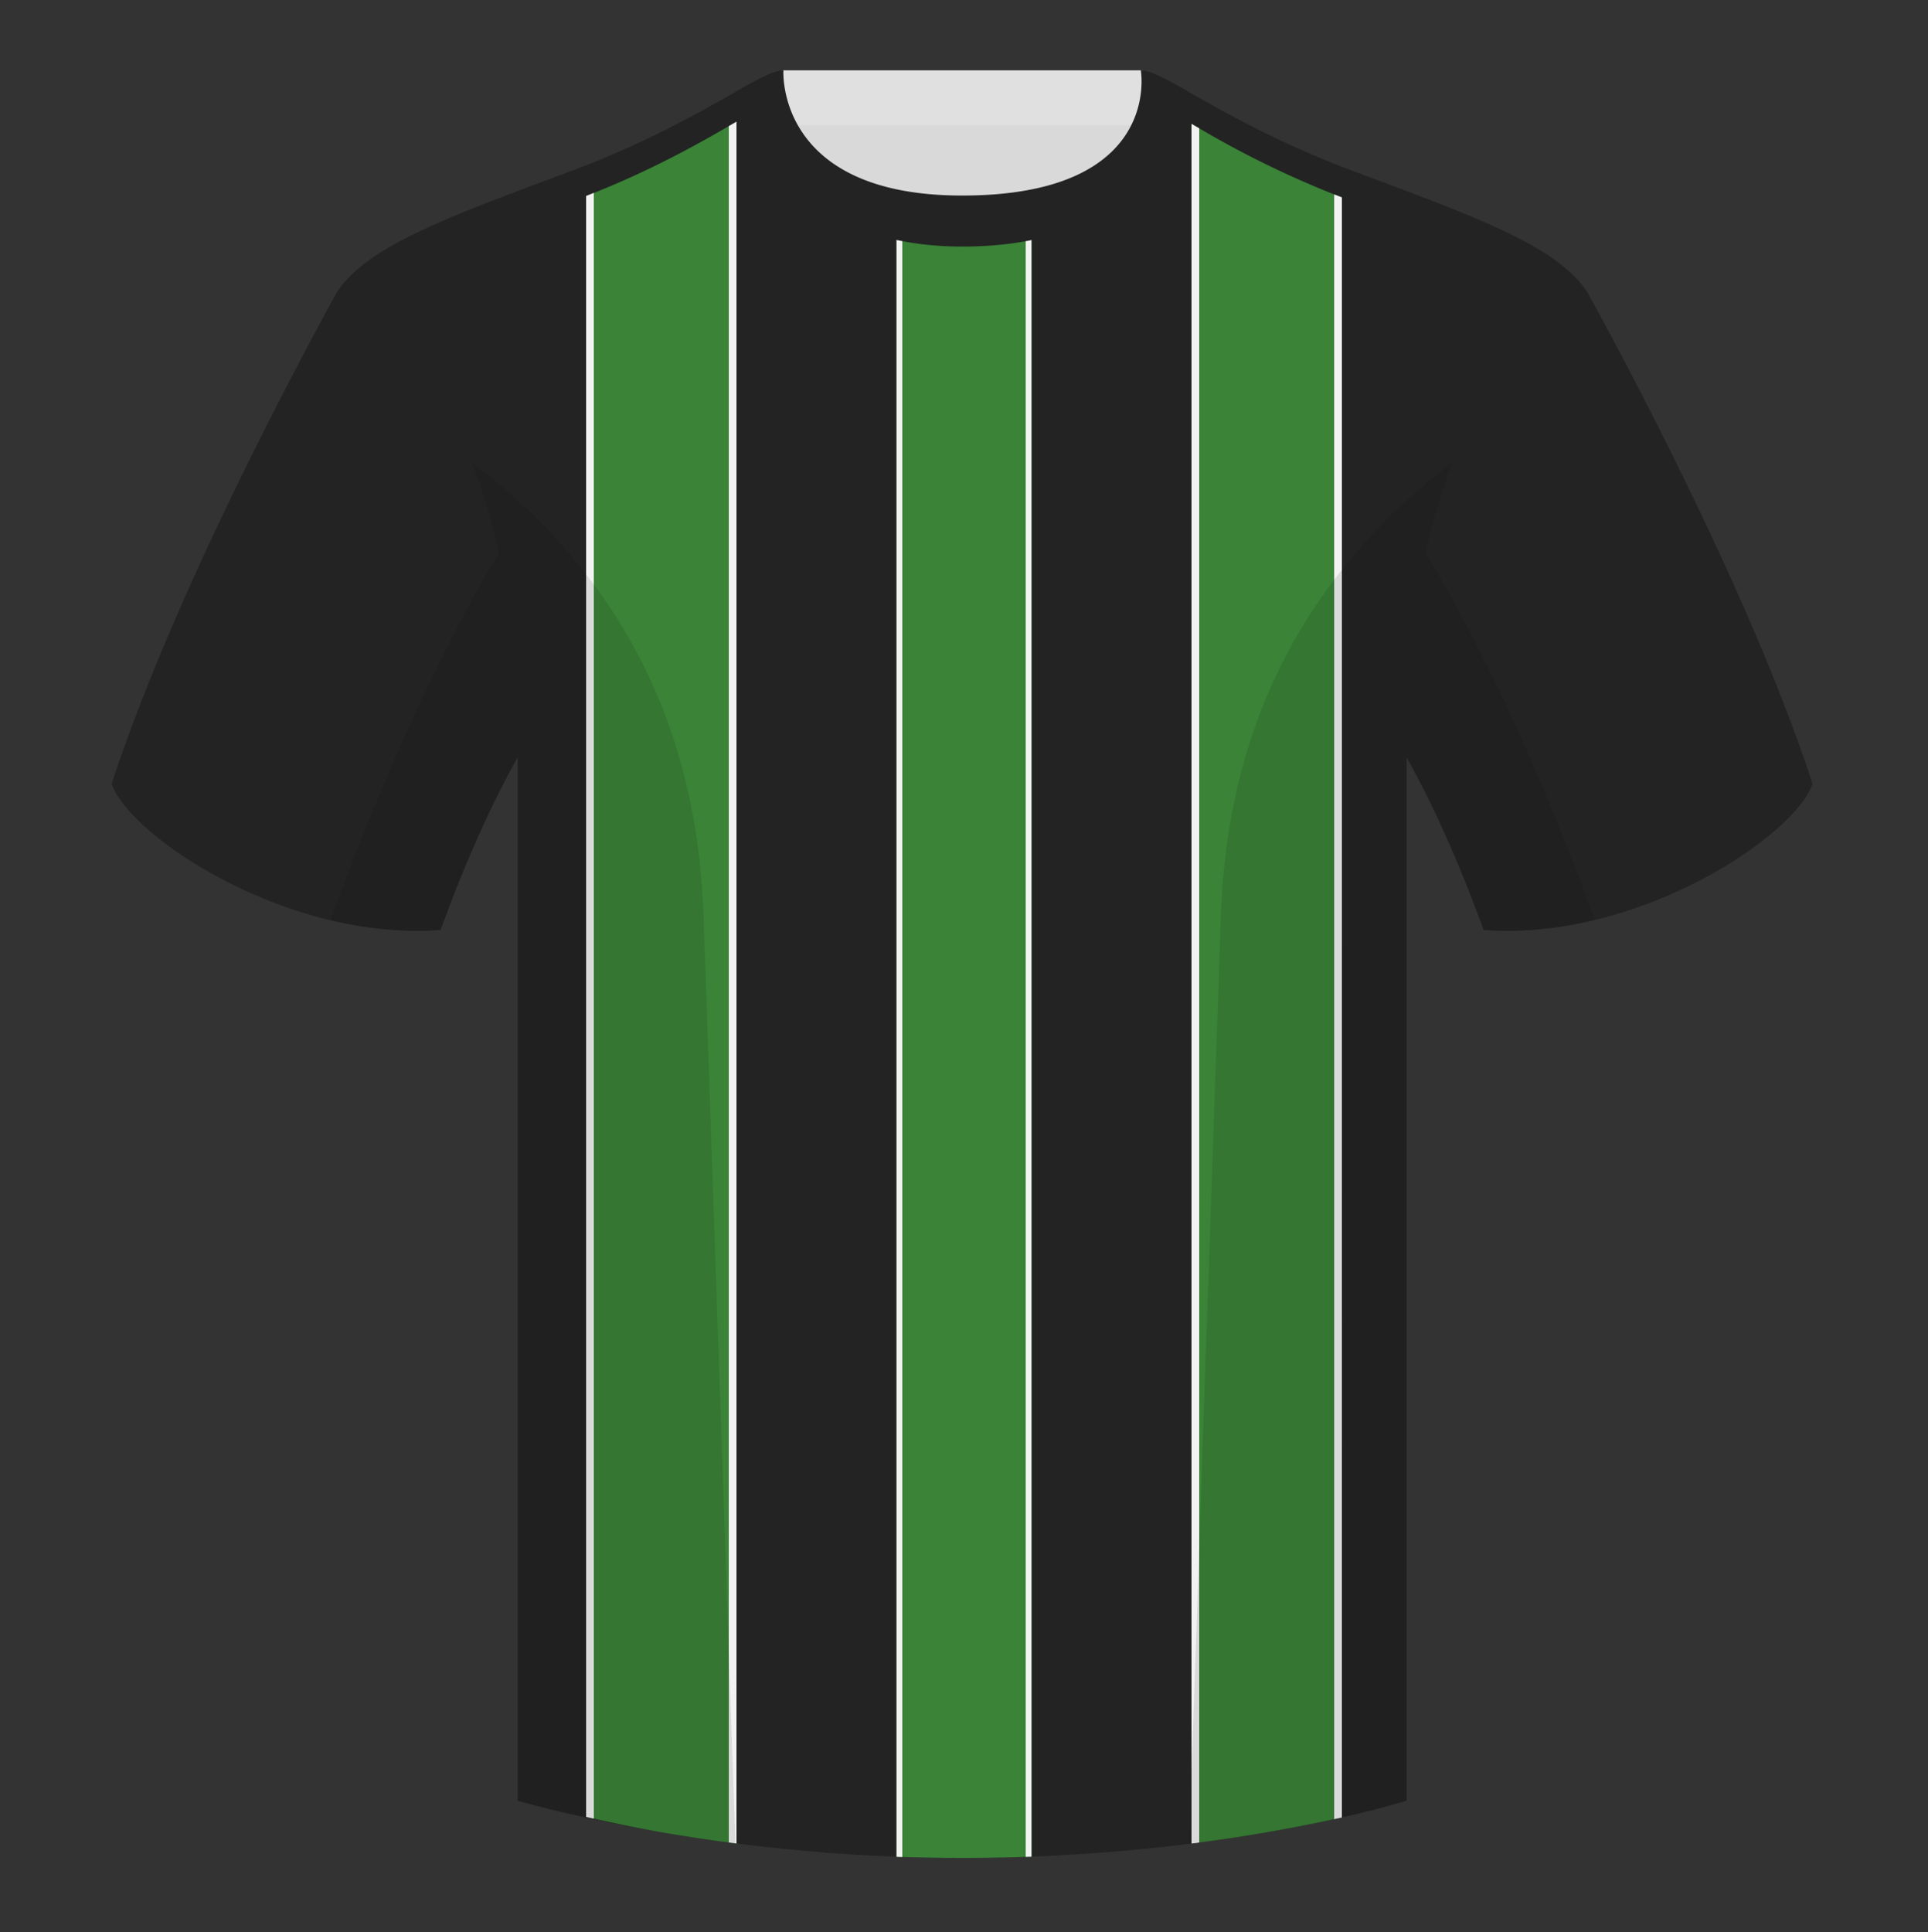
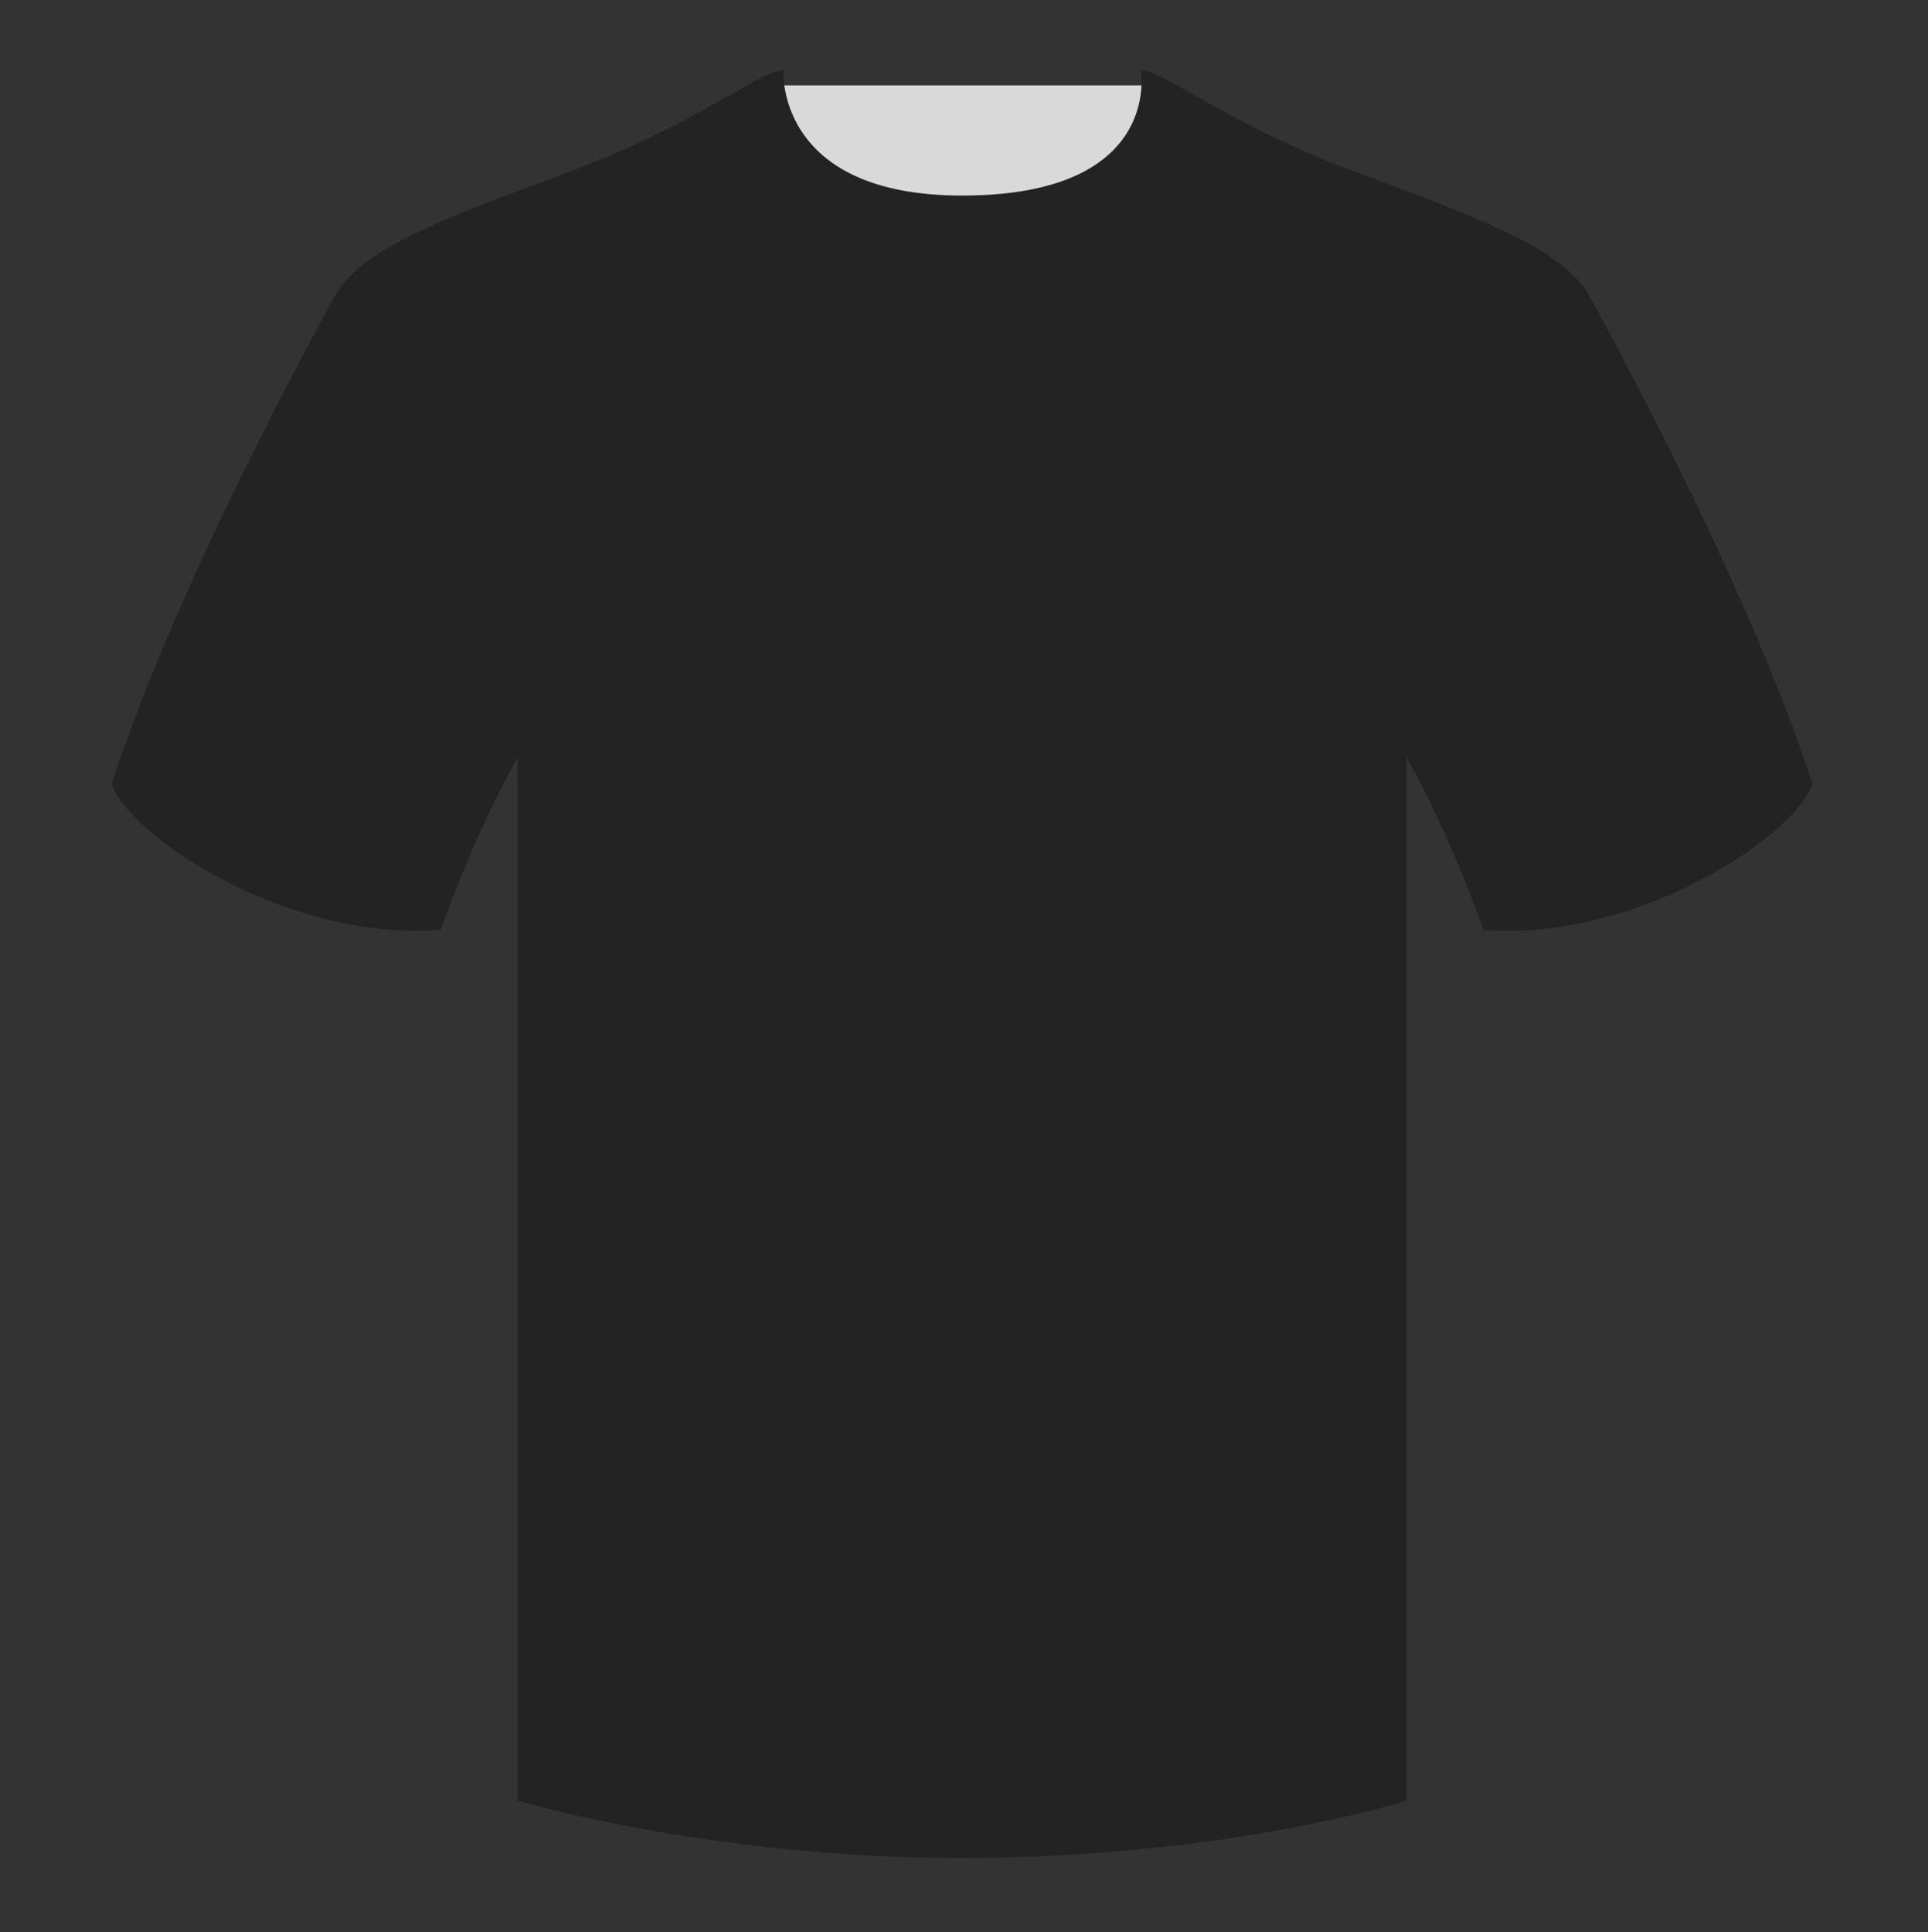
<svg xmlns="http://www.w3.org/2000/svg" width="500" height="501" fill="none">
  <rect width="100%" height="100%" fill="#333333" stroke="none" />
  <path fill="#D9D9D9" fill-rule="evenodd" d="M203 109.44h93.65v-87.3H203v87.3Z" clip-rule="evenodd" />
-   <path fill="#E0E0E0" fill-rule="evenodd" d="M202.86 32.44h93.46v-14.2h-93.46v14.2Z" clip-rule="evenodd" />
  <path fill="#232323" fill-rule="evenodd" d="M87.55 75.47S46.78 148.27 29 203.24c4.44 13.38 45.2 40.86 85.23 37.89 13.34-36.4 24.46-52 24.46-52s2.97-95.09-51.14-113.66m323.92 0s40.77 72.8 58.55 127.77c-4.44 13.38-45.2 40.86-85.23 37.89-13.34-36.4-24.46-52-24.46-52s-2.96-95.09 51.14-113.66" clip-rule="evenodd" />
  <path fill="#232323" fill-rule="evenodd" d="M249.51 57.92c-50.08 0-47.8-39.47-48.74-39.14-7.52 2.61-24.13 14.93-52.44 25.49-31.87 11.89-52.63 19.32-60.78 31.2 11.11 8.92 46.7 28.97 46.7 120.34v271.14s49.65 14.86 114.88 14.86c68.93 0 115.65-14.86 115.65-14.86V195.82c0-91.38 35.58-111.43 46.7-120.35-8.16-11.88-28.92-19.31-60.79-31.2-28.36-10.58-44.98-22.92-52.48-25.5-.92-.33 4.18 39.15-48.7 39.15Z" clip-rule="evenodd" />
-   <path fill="#3A8337" fill-rule="evenodd" d="M267.5 52.21v429.25a474.33 474.33 0 0 1-35 .03V52.21h35ZM309 478.05V32.12l2.91 1.69a251.4 251.4 0 0 0 34.5 16.77l1.6.61-.01 420.1-1.75.39a419.97 419.97 0 0 1-37.25 6.37ZM191 31.55v446.5a468.53 468.53 0 0 1-20.25-3.05l-1.86-.34c-6.44-1.2-12.1-2.41-16.89-3.51V50.82c17.4-6.75 30.17-14.14 39-19.27Z" clip-rule="evenodd" />
-   <path fill="#F2F2F2" fill-rule="evenodd" d="M234 52.21v429.34l-1.5-.06V52.21h1.5Zm33.5 0v429.25l-1.5.05V52.21h1.5ZM309 32.12l2 1.16V477.8l-2 .25V32.12Zm-118-.57v446.5l-2-.27V32.71l2-1.16Zm155.42 19.03 1.58.61v420.1l-2 .44V50.42l.42.16ZM154 50.03V471.6l-2-.45V50.82l2-.8Z" clip-rule="evenodd" />
  <path fill="#232323" fill-rule="evenodd" d="M467.35 195.34a338 338 0 0 1 2.67 7.9c-4.44 13.38-45.2 40.86-85.23 37.89-.96-2.62-1.9-5.12-2.84-7.52 20.8-1.36 38-5.64 51.6-12.84 13.43-7.1 24.7-15.59 33.8-25.43Zm-435.7.04c9.1 9.82 20.37 18.29 33.78 25.39 13.6 7.2 30.82 11.48 51.64 12.84-.93 2.4-1.88 4.9-2.84 7.51-40.02 2.98-80.79-24.5-85.23-37.88.84-2.58 1.72-5.2 2.65-7.86Zm276.2-171.82c-5.77-3.24-9.73-5.35-12-5.35 0 0 5.88 32.5-46.34 32.5-48.52 0-46.34-32.5-46.34-32.5-2.28 0-6.23 2.1-12 5.35 0 0 7.37 40.38 58.4 40.38 51.48 0 58.28-35.9 58.28-40.38Z" clip-rule="evenodd" />
-   <path fill="#000" fill-opacity=".1" fill-rule="evenodd" d="M413.58 238.54a93.8 93.8 0 0 1-28.8 2.59c-8.2-22.37-15.55-36.88-20-44.75v270.58s-21.1 6.7-55.87 11.1l-.55-.05 8.28-240.7c2.06-59.76 31.08-95.3 60.1-117.45a148.7 148.7 0 0 0-7 23.67c7.35 11.85 24.44 42.07 43.83 94.97l.01.04ZM190.72 478c-34.25-4.4-56.48-11.05-56.48-11.05V196.39c-4.46 7.86-11.81 22.38-20.01 44.74-9.63.72-19.3-.33-28.51-2.53l.02-.1c19.38-52.84 36.3-83.06 43.6-94.94a148.53 148.53 0 0 0-7-23.7c29.02 22.15 58.05 57.69 60.1 117.44l8.28 240.7Z" clip-rule="evenodd" />
</svg>